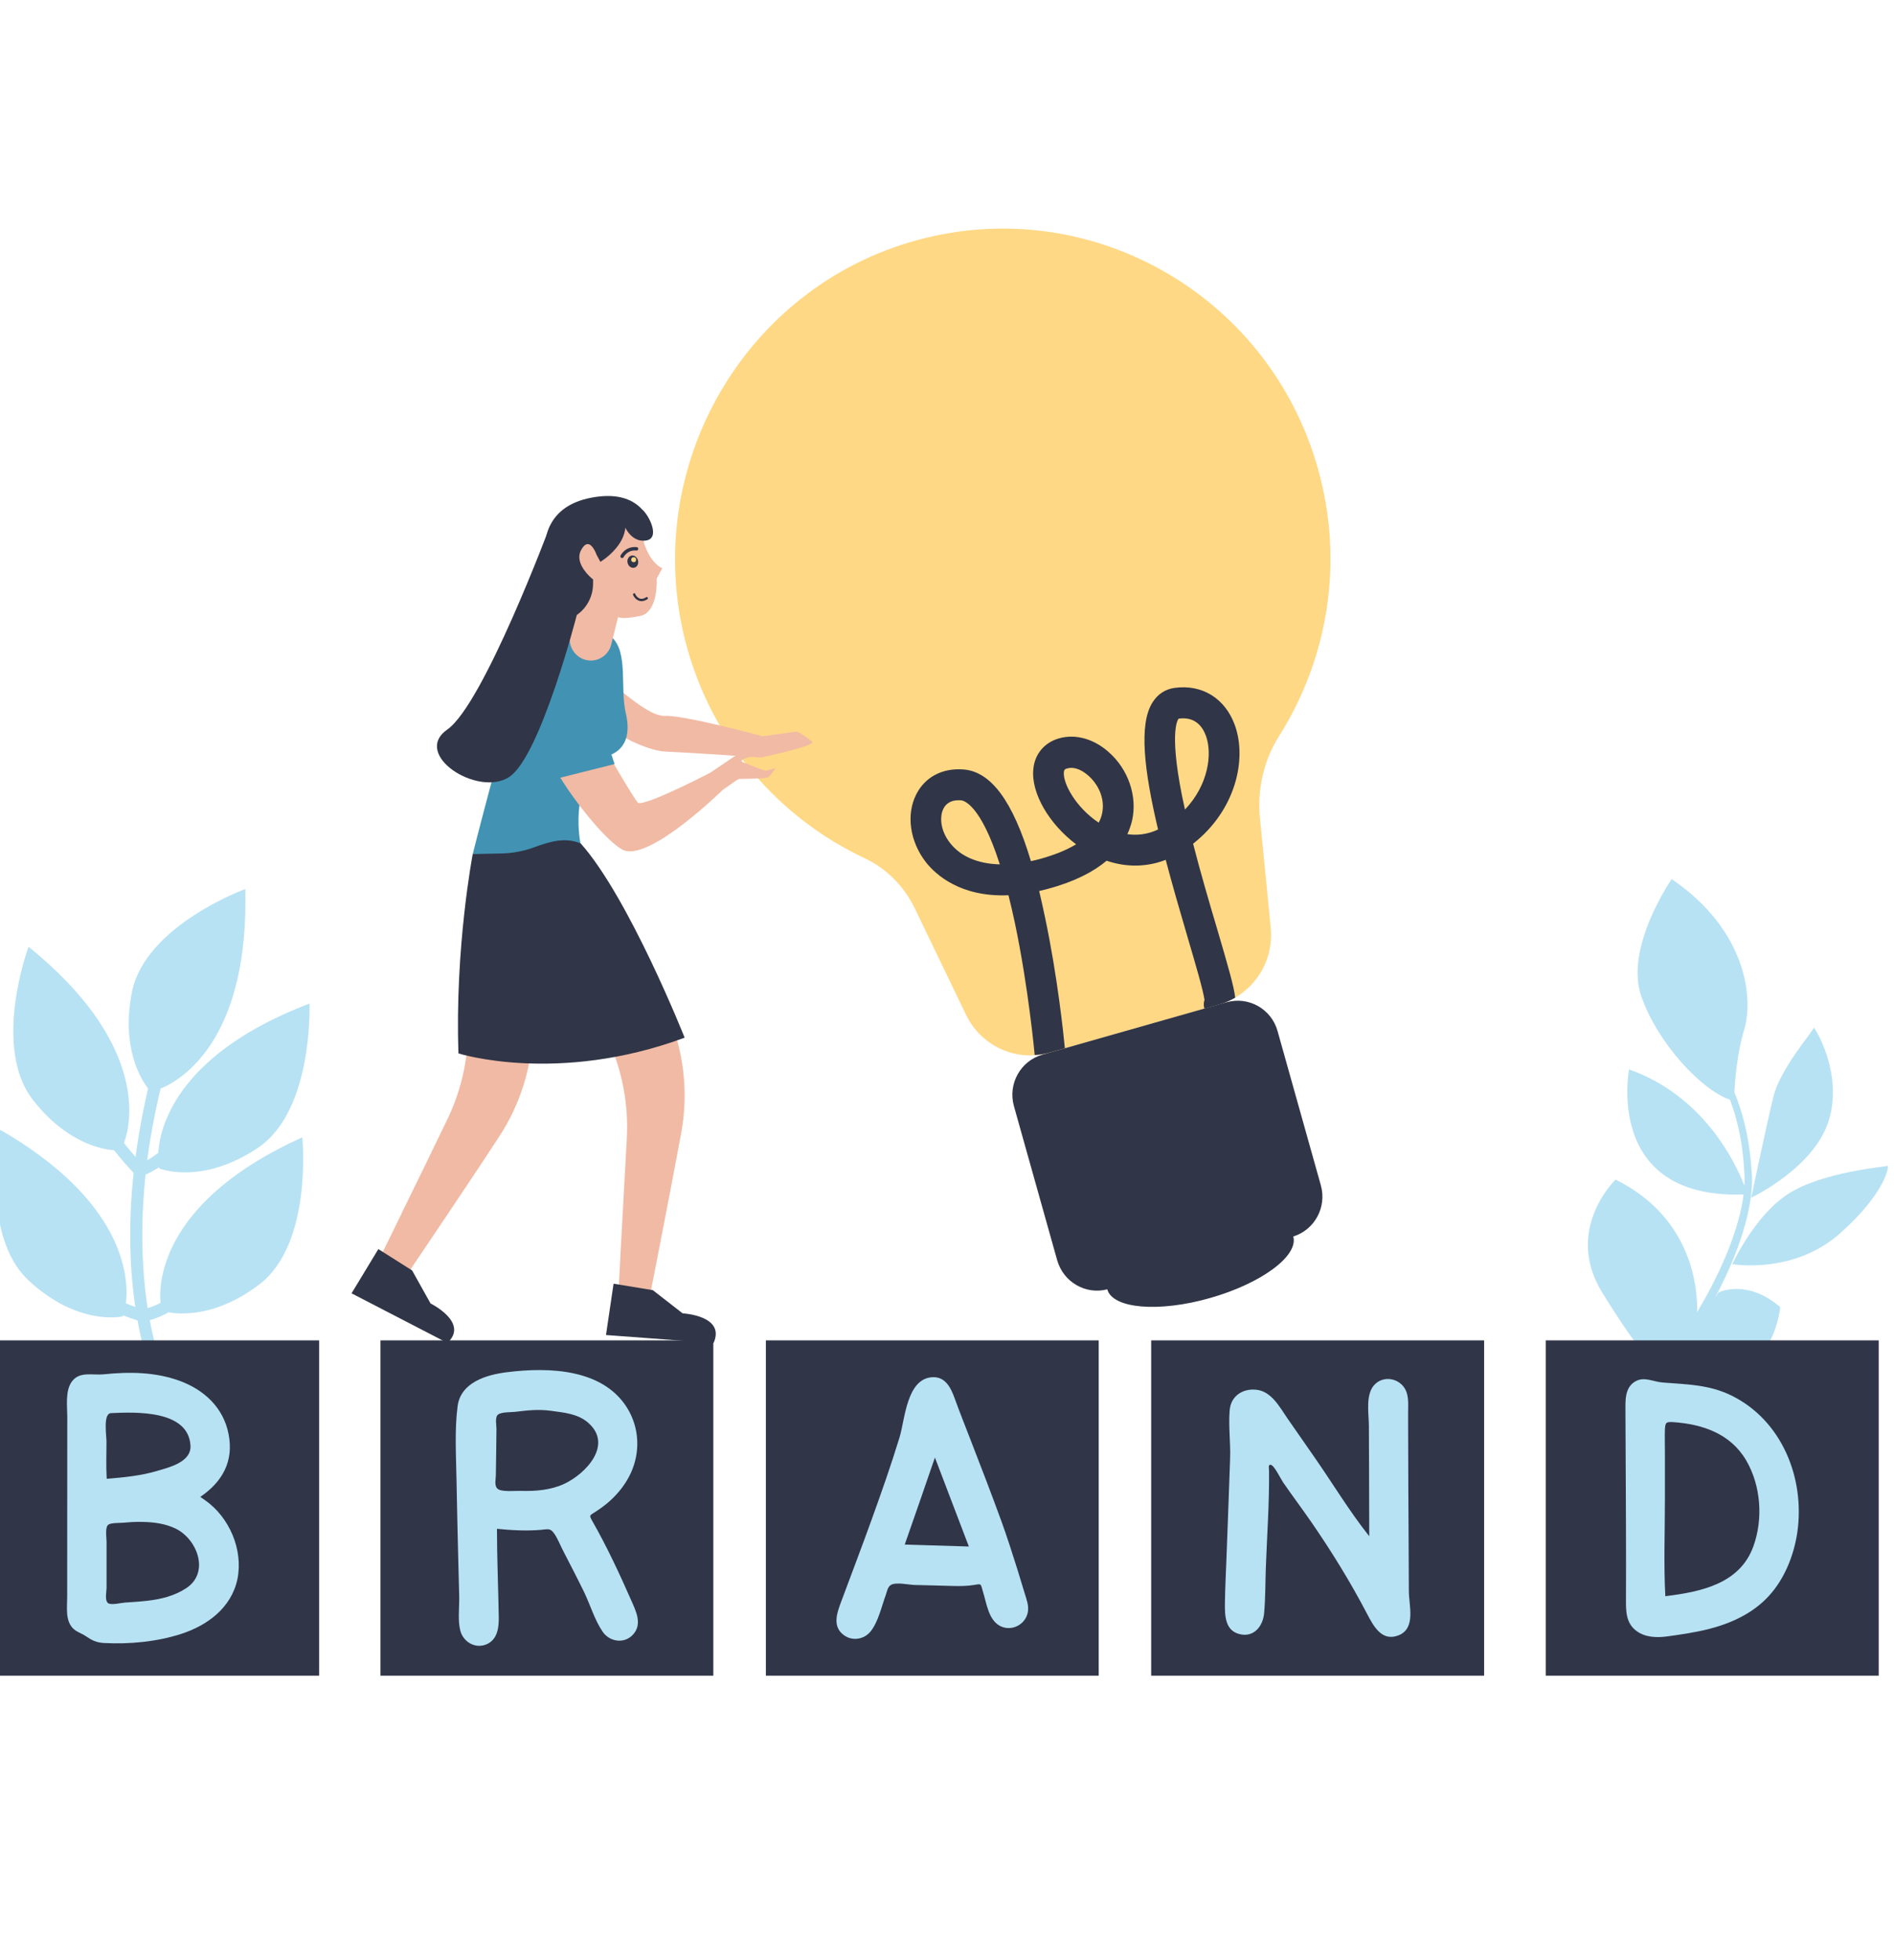
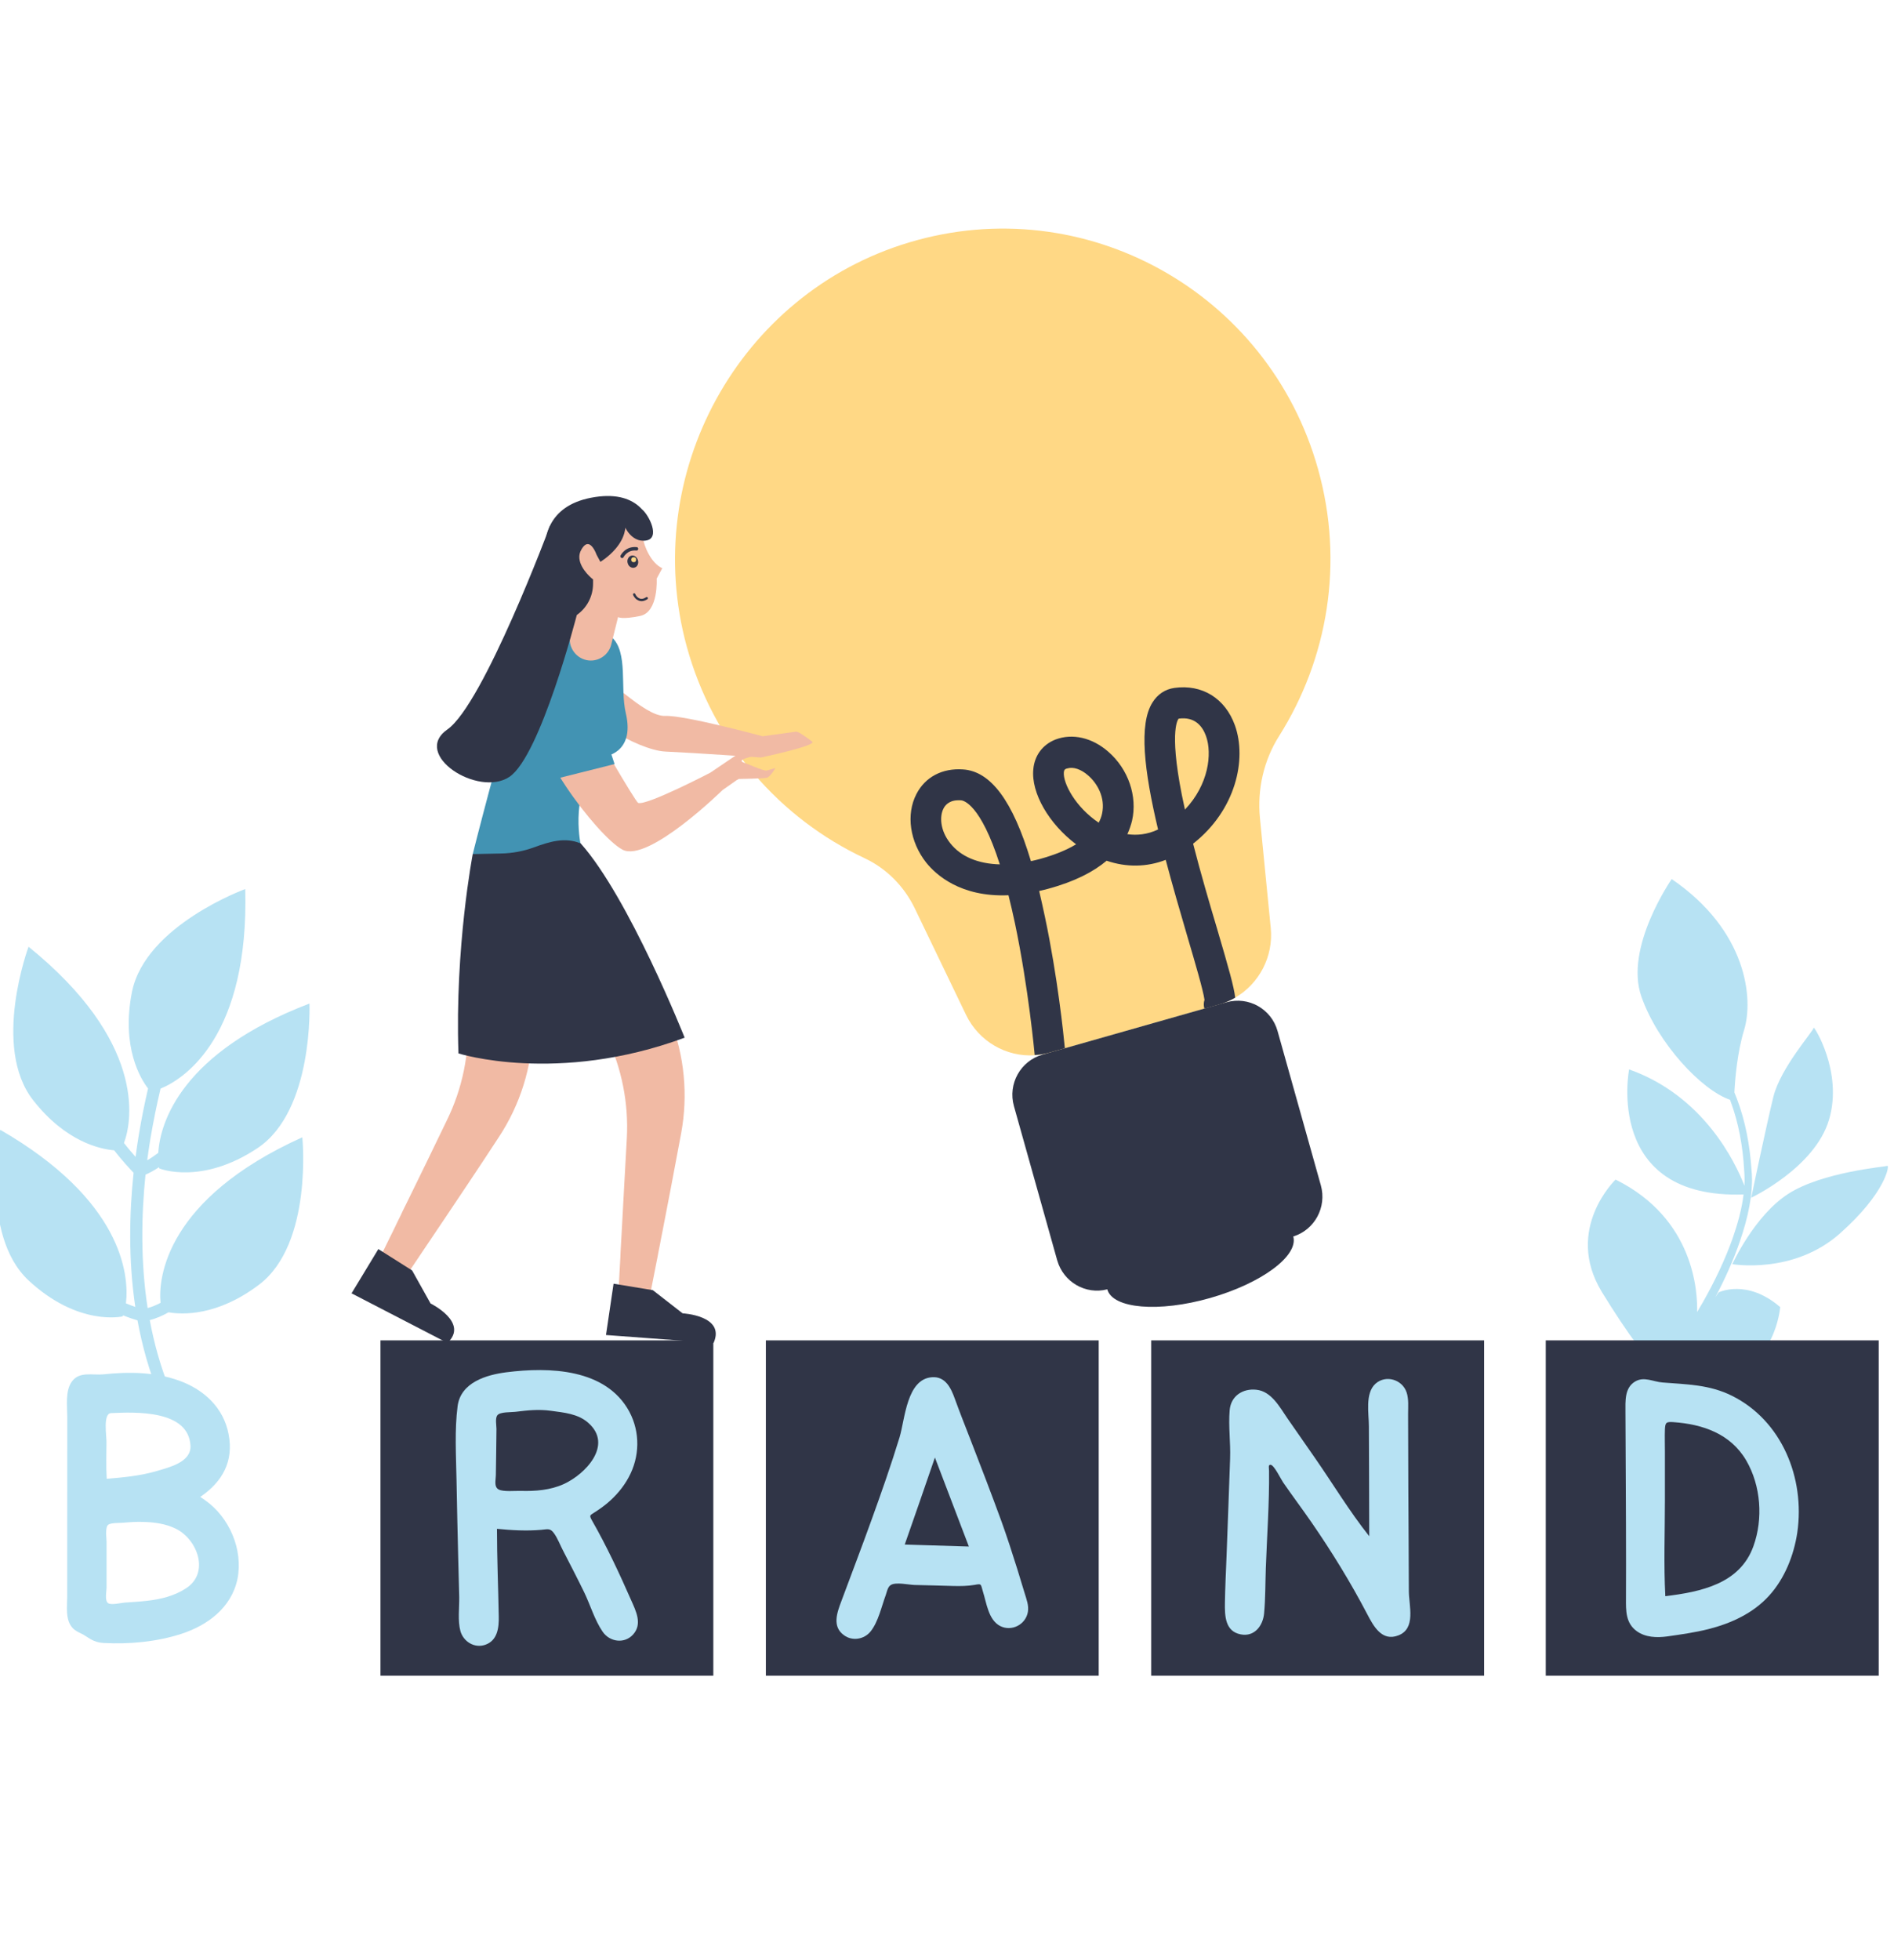
<svg xmlns="http://www.w3.org/2000/svg" width="116" zoomAndPan="magnify" viewBox="0 0 87 90" height="120" preserveAspectRatio="xMidYMid meet" version="1.0">
  <defs>
    <clipPath id="eddf2ba149">
      <path d="M 79 53 L 86.793 53 L 86.793 59 L 79 59 Z M 79 53 " clip-rule="nonzero" />
    </clipPath>
    <clipPath id="b2252813b9">
      <path d="M 0 61 L 15 61 L 15 76.949 L 0 76.949 Z M 0 61 " clip-rule="nonzero" />
    </clipPath>
    <clipPath id="13ce1185d0">
      <path d="M 17 61 L 33 61 L 33 76.949 L 17 76.949 Z M 17 61 " clip-rule="nonzero" />
    </clipPath>
    <clipPath id="faac1a63b6">
      <path d="M 35 61 L 51 61 L 51 76.949 L 35 76.949 Z M 35 61 " clip-rule="nonzero" />
    </clipPath>
    <clipPath id="9cc0c0ac76">
      <path d="M 52 61 L 69 61 L 69 76.949 L 52 76.949 Z M 52 61 " clip-rule="nonzero" />
    </clipPath>
    <clipPath id="2c12e71aae">
      <path d="M 71 61 L 86.793 61 L 86.793 76.949 L 71 76.949 Z M 71 61 " clip-rule="nonzero" />
    </clipPath>
  </defs>
  <rect x="-8.7" width="104.4" fill="#ffffff" y="-9" height="108" fill-opacity="1" />
  <rect x="-8.7" width="104.4" fill="#ffffff" y="-9" height="108" fill-opacity="1" />
  <path fill="#f1baa4" d="M 29.367 43.199 L 30.785 46.809 C 31.441 48.469 31.613 50.281 31.289 52.031 C 31.141 52.824 30.977 53.699 30.82 54.52 C 30.688 55.207 30.555 55.891 30.434 56.523 C 30.41 56.645 30.387 56.762 30.363 56.879 C 30.352 56.949 30.336 57.02 30.324 57.09 C 30.297 57.23 30.266 57.371 30.242 57.504 C 30.23 57.574 30.215 57.645 30.203 57.715 C 29.98 58.863 29.82 59.66 29.82 59.66 L 28.422 59.082 L 28.496 57.723 L 28.504 57.516 L 28.527 57.098 L 28.539 56.887 L 28.566 56.406 L 28.672 54.449 L 28.793 52.258 C 28.879 50.648 28.559 49.051 27.871 47.598 L 26.645 45.035 Z M 29.367 43.199 " fill-opacity="1" fill-rule="nonzero" />
  <path fill="#303547" d="M 28.184 58.941 L 29.988 59.238 L 31.355 60.301 C 31.355 60.301 33.344 60.402 32.777 61.664 L 27.836 61.297 Z M 28.184 58.941 " fill-opacity="1" fill-rule="nonzero" />
  <path fill="#f1baa4" d="M 24.578 43.324 L 24.48 47.203 C 24.438 48.988 23.895 50.727 22.91 52.215 C 22.473 52.887 21.98 53.629 21.516 54.324 C 21.133 54.902 20.742 55.477 20.383 56.016 C 20.316 56.117 20.25 56.215 20.184 56.312 C 20.145 56.375 20.105 56.434 20.062 56.492 C 19.984 56.613 19.906 56.73 19.828 56.84 C 19.785 56.902 19.75 56.965 19.707 57.02 C 19.055 57.988 18.602 58.664 18.602 58.664 L 17.535 57.578 L 18.137 56.355 L 18.227 56.164 L 18.41 55.793 L 18.5 55.598 L 18.715 55.164 L 19.574 53.406 L 20.531 51.43 C 21.238 49.988 21.566 48.387 21.492 46.781 L 21.363 43.941 Z M 24.578 43.324 " fill-opacity="1" fill-rule="nonzero" />
  <path fill="#303547" d="M 17.379 57.352 L 18.93 58.332 L 19.777 59.848 C 19.777 59.848 21.562 60.723 20.551 61.66 L 16.148 59.383 Z M 17.379 57.352 " fill-opacity="1" fill-rule="nonzero" />
  <path fill="#303547" d="M 21.715 39.215 C 21.715 39.215 20.891 43.496 21.059 48.367 C 21.059 48.367 25.594 49.809 31.449 47.645 C 31.449 47.645 28.895 41.215 26.672 38.723 C 24.445 36.23 21.715 39.215 21.715 39.215 Z M 21.715 39.215 " fill-opacity="1" fill-rule="nonzero" />
  <g clip-path="url(#eddf2ba149)">
    <path fill="#b7e2f3" d="M 79.574 58.043 C 79.574 58.043 80.578 55.824 82.141 54.816 C 83.703 53.809 86.605 53.57 86.699 53.531 C 86.793 53.5 86.637 54.758 84.504 56.645 C 82.367 58.531 79.574 58.043 79.574 58.043 Z M 79.574 58.043 " fill-opacity="1" fill-rule="nonzero" />
  </g>
  <path fill="#b7e2f3" d="M 74.211 54.16 C 77.844 55.961 77.977 59.344 77.957 60.242 C 78.051 60.086 78.137 59.938 78.227 59.781 C 78.758 58.844 79.23 57.863 79.59 56.852 C 79.816 56.195 80.008 55.523 80.09 54.844 C 73.668 55.059 74.832 49.102 74.832 49.102 C 78.25 50.312 79.707 53.355 80.129 54.441 C 80.141 54.199 80.137 53.961 80.117 53.719 C 80.055 52.641 79.867 51.57 79.492 50.562 C 79.484 50.539 79.477 50.52 79.469 50.496 C 78.16 50.051 76.152 47.91 75.398 45.762 C 74.598 43.508 76.789 40.363 76.789 40.363 C 80.254 42.73 80.555 45.863 80.113 47.297 C 79.801 48.32 79.699 49.543 79.668 50.16 C 79.711 50.258 79.746 50.355 79.785 50.453 C 80.18 51.492 80.379 52.598 80.453 53.695 C 80.465 53.828 80.477 53.969 80.477 54.113 C 80.484 54.254 80.469 54.395 80.465 54.539 C 80.461 54.68 80.438 54.82 80.426 54.961 C 80.406 55.102 80.383 55.234 80.359 55.375 C 80.258 55.922 80.105 56.457 79.926 56.98 C 79.621 57.875 79.23 58.734 78.793 59.559 L 78.945 59.34 C 78.945 59.34 80.242 58.695 81.773 60.016 C 81.773 60.016 81.543 62.922 78.934 63.301 C 76.879 63.598 76.441 63.305 76.344 63.164 C 76.316 63.125 76.316 63.102 76.316 63.102 C 76.316 63.102 76.234 63.027 76.082 62.859 C 75.699 62.426 74.836 61.371 73.578 59.316 C 71.832 56.441 74.211 54.16 74.211 54.16 Z M 74.211 54.16 " fill-opacity="1" fill-rule="nonzero" />
  <path fill="#b7e2f3" d="M 80.441 54.992 C 80.441 54.992 81.133 51.688 81.461 50.352 C 81.793 49.016 83.324 47.312 83.309 47.188 C 83.293 47.059 84.68 49.211 84.012 51.422 C 83.352 53.625 80.441 54.992 80.441 54.992 Z M 80.441 54.992 " fill-opacity="1" fill-rule="nonzero" />
  <path fill="#b7e2f3" d="M 5.695 52.48 C 5.891 52.734 6.078 52.949 6.227 53.117 C 6.273 52.766 6.324 52.43 6.375 52.113 C 6.5 51.355 6.648 50.641 6.801 49.977 C 6.484 49.57 5.555 48.102 6.062 45.543 C 6.68 42.488 11.266 40.82 11.266 40.82 C 11.441 47.512 8.535 49.512 7.375 49.984 C 7.207 50.688 7.047 51.469 6.906 52.297 C 6.855 52.605 6.809 52.934 6.762 53.273 C 6.918 53.188 7.082 53.074 7.27 52.934 C 7.355 51.52 8.355 48.312 14.215 46.078 C 14.215 46.078 14.414 50.988 11.836 52.711 C 9.254 54.434 7.328 53.652 7.328 53.652 C 7.32 53.656 7.309 53.633 7.301 53.594 C 7.094 53.73 6.883 53.848 6.684 53.934 C 6.496 55.758 6.449 57.891 6.781 60.059 C 6.98 60.008 7.176 59.922 7.375 59.82 C 7.258 58.664 7.641 55.035 13.887 52.219 C 13.887 52.219 14.379 57.102 11.906 58.98 C 9.98 60.441 8.363 60.363 7.742 60.254 C 7.453 60.418 7.168 60.539 6.879 60.613 C 7.082 61.699 7.383 62.785 7.816 63.84 C 7.875 63.98 7.809 64.145 7.668 64.203 C 7.613 64.227 7.547 64.234 7.492 64.219 C 7.406 64.199 7.34 64.141 7.305 64.055 C 6.844 62.93 6.527 61.777 6.316 60.625 C 6.168 60.582 5.938 60.508 5.656 60.395 C 5.637 60.434 5.621 60.449 5.617 60.445 C 5.617 60.445 3.598 60.91 1.32 58.797 C -0.957 56.688 0.012 51.875 0.012 51.875 C 5.582 55.086 5.945 58.496 5.785 59.844 C 5.945 59.91 6.094 59.965 6.215 60.008 C 5.891 57.828 5.941 55.688 6.137 53.848 C 5.977 53.68 5.633 53.316 5.242 52.816 C 4.621 52.766 3.023 52.434 1.523 50.516 C -0.398 48.066 1.312 43.469 1.312 43.469 C 6.645 47.785 6.105 51.387 5.695 52.48 Z M 5.695 52.48 " fill-opacity="1" fill-rule="nonzero" />
  <path fill="#ffd885" d="M 60.543 21.535 C 61.758 25.859 60.977 30.273 58.758 33.789 C 58.047 34.91 57.746 36.242 57.875 37.566 L 58.371 42.609 C 58.5 43.93 57.832 45.172 56.734 45.809 C 56.508 45.938 56.262 46.047 55.996 46.121 L 48.219 48.336 C 47.988 48.398 47.758 48.438 47.523 48.453 C 46.223 48.535 44.965 47.82 44.375 46.598 L 42.016 41.699 C 41.527 40.691 40.719 39.875 39.711 39.402 C 35.848 37.586 32.766 34.145 31.543 29.676 C 29.383 21.762 33.941 13.477 41.754 11.133 C 49.82 8.711 58.266 13.41 60.543 21.535 Z M 60.543 21.535 " fill-opacity="1" fill-rule="nonzero" />
  <path fill="#303547" d="M 56.336 46.02 L 47.887 48.422 C 46.875 48.711 46.289 49.77 46.574 50.785 L 48.562 57.867 C 48.848 58.867 49.867 59.457 50.863 59.199 C 50.863 59.199 50.863 59.199 50.863 59.203 C 51.113 60.09 53.227 60.27 55.586 59.598 C 57.945 58.926 59.652 57.664 59.406 56.773 C 60.391 56.465 60.953 55.426 60.672 54.422 L 58.684 47.34 C 58.398 46.32 57.348 45.734 56.336 46.02 Z M 56.336 46.02 " fill-opacity="1" fill-rule="nonzero" />
  <path fill="#303547" d="M 56.727 33.309 C 56.281 32.062 55.215 31.406 53.941 31.586 C 53.52 31.648 53.176 31.875 52.941 32.25 C 52.305 33.25 52.551 35.367 53.195 38.086 C 52.699 38.32 52.223 38.363 51.785 38.301 C 51.883 38.086 51.953 37.875 52 37.684 C 52.254 36.562 51.832 35.32 50.914 34.52 C 50.168 33.863 49.254 33.66 48.48 33.957 C 47.895 34.188 47.523 34.684 47.465 35.316 C 47.355 36.414 48.188 37.832 49.43 38.766 C 48.984 39.035 48.43 39.258 47.766 39.441 C 47.629 39.477 47.492 39.512 47.355 39.539 C 46.523 36.766 45.508 35.41 44.234 35.328 C 43.281 35.262 42.496 35.676 42.094 36.461 C 41.609 37.395 41.793 38.656 42.547 39.609 C 42.98 40.148 44.105 41.199 46.324 41.105 C 46.422 41.5 46.523 41.926 46.621 42.391 C 47.246 45.363 47.52 48.363 47.523 48.391 C 47.523 48.41 47.527 48.422 47.527 48.441 C 47.762 48.43 47.992 48.391 48.223 48.324 L 48.914 48.129 C 48.855 47.508 48.578 44.836 48 42.105 C 47.914 41.688 47.82 41.289 47.734 40.91 C 47.863 40.879 47.992 40.852 48.133 40.812 C 49.375 40.477 50.238 40.02 50.832 39.52 C 51.746 39.832 52.68 39.816 53.547 39.48 C 53.844 40.605 54.191 41.809 54.559 43.059 C 54.895 44.199 55.27 45.473 55.328 45.906 C 55.289 46.031 55.281 46.172 55.324 46.312 L 56 46.121 C 56.262 46.047 56.512 45.938 56.738 45.809 C 56.684 45.312 56.438 44.453 55.91 42.656 C 55.555 41.465 55.152 40.094 54.805 38.738 C 56.766 37.199 57.281 34.867 56.727 33.309 Z M 54.289 36.508 C 53.68 33.434 54.141 32.996 54.141 32.996 C 54.906 32.891 55.246 33.371 55.398 33.797 C 55.688 34.609 55.516 36.031 54.43 37.172 C 54.379 36.945 54.332 36.727 54.289 36.508 Z M 43.648 38.715 C 43.176 38.125 43.156 37.473 43.34 37.121 C 43.43 36.945 43.574 36.836 43.762 36.777 C 43.875 36.746 44 36.738 44.145 36.746 C 44.25 36.754 45.035 36.898 45.926 39.688 C 44.926 39.66 44.133 39.332 43.648 38.715 Z M 50.621 37.367 C 50.59 37.508 50.539 37.637 50.469 37.773 C 49.406 37.066 48.824 35.961 48.867 35.461 C 48.879 35.344 48.91 35.32 48.984 35.293 C 49.004 35.289 49.016 35.285 49.031 35.281 C 49.305 35.199 49.66 35.32 49.98 35.602 C 50.387 35.949 50.789 36.613 50.621 37.367 Z M 50.621 37.367 " fill-opacity="1" fill-rule="nonzero" />
  <g clip-path="url(#b2252813b9)">
-     <path fill="#303547" d="M -0.629 61.543 L 14.66 61.543 L 14.66 76.938 L -0.629 76.938 Z M -0.629 61.543 " fill-opacity="1" fill-rule="nonzero" />
-   </g>
+     </g>
  <g clip-path="url(#13ce1185d0)">
    <path fill="#303547" d="M 17.477 61.543 L 32.766 61.543 L 32.766 76.938 L 17.477 76.938 Z M 17.477 61.543 " fill-opacity="1" fill-rule="nonzero" />
  </g>
  <g clip-path="url(#faac1a63b6)">
    <path fill="#303547" d="M 35.18 61.543 L 50.469 61.543 L 50.469 76.938 L 35.18 76.938 Z M 35.18 61.543 " fill-opacity="1" fill-rule="nonzero" />
  </g>
  <g clip-path="url(#9cc0c0ac76)">
    <path fill="#303547" d="M 52.879 61.543 L 68.172 61.543 L 68.172 76.938 L 52.879 76.938 Z M 52.879 61.543 " fill-opacity="1" fill-rule="nonzero" />
  </g>
  <g clip-path="url(#2c12e71aae)">
    <path fill="#303547" d="M 71.004 61.543 L 86.297 61.543 L 86.297 76.938 L 71.004 76.938 Z M 71.004 61.543 " fill-opacity="1" fill-rule="nonzero" />
  </g>
  <path fill="#b7e2f3" d="M 9.422 68.883 C 9.348 68.832 9.273 68.781 9.199 68.73 C 10.211 68.043 10.746 67.098 10.5 65.848 C 10.266 64.633 9.379 63.816 8.258 63.402 C 7.133 62.992 5.93 62.977 4.754 63.102 C 4.254 63.152 3.648 62.953 3.301 63.434 C 2.988 63.863 3.09 64.559 3.09 65.055 C 3.086 67.809 3.086 70.562 3.086 73.32 C 3.086 73.785 2.992 74.383 3.34 74.754 C 3.508 74.93 3.734 74.984 3.93 75.117 C 4.219 75.312 4.418 75.418 4.777 75.438 C 5.941 75.5 7.199 75.383 8.316 75.023 C 9.531 74.629 10.625 73.824 10.906 72.508 C 11.18 71.152 10.535 69.664 9.422 68.883 Z M 5.098 64.883 C 6.227 64.832 8.66 64.73 8.75 66.379 C 8.789 67.137 7.766 67.375 7.195 67.543 C 6.453 67.762 5.672 67.836 4.902 67.898 C 4.867 67.332 4.891 66.758 4.891 66.195 C 4.895 65.934 4.723 64.902 5.098 64.883 Z M 8.547 72.926 C 8.012 73.277 7.383 73.43 6.754 73.5 C 6.414 73.539 6.078 73.559 5.738 73.582 C 5.582 73.59 5.125 73.707 4.973 73.613 C 4.797 73.496 4.895 73.082 4.895 72.902 C 4.898 72.523 4.895 72.148 4.895 71.77 C 4.895 71.445 4.895 71.121 4.895 70.797 C 4.895 70.605 4.816 70.121 4.977 70.004 C 5.113 69.91 5.531 69.93 5.684 69.914 C 5.98 69.887 6.281 69.867 6.582 69.879 C 7.098 69.891 7.629 69.965 8.094 70.199 C 9.078 70.699 9.637 72.219 8.547 72.926 Z M 8.547 72.926 " fill-opacity="1" fill-rule="nonzero" />
  <path fill="#b7e2f3" d="M 27.195 69.816 C 27.055 69.566 27.094 69.582 27.32 69.434 C 27.523 69.305 27.715 69.168 27.898 69.016 C 28.293 68.684 28.633 68.285 28.879 67.828 C 29.387 66.891 29.414 65.77 28.91 64.82 C 27.836 62.828 25.223 62.758 23.258 63.008 C 22.34 63.125 21.164 63.473 21.02 64.562 C 20.879 65.652 20.949 66.824 20.969 67.918 C 20.988 69.113 21.02 70.309 21.047 71.504 C 21.062 72.109 21.078 72.723 21.094 73.328 C 21.102 73.824 21.02 74.406 21.148 74.887 C 21.285 75.375 21.793 75.688 22.281 75.523 C 22.852 75.332 22.922 74.738 22.91 74.215 C 22.887 72.875 22.828 71.535 22.828 70.195 C 23.5 70.262 24.184 70.301 24.855 70.242 C 25.148 70.219 25.27 70.148 25.449 70.402 C 25.621 70.641 25.73 70.945 25.867 71.203 C 26.195 71.84 26.523 72.469 26.836 73.113 C 27.117 73.695 27.316 74.387 27.684 74.922 C 28.008 75.391 28.68 75.488 29.078 75.051 C 29.52 74.566 29.211 73.969 28.988 73.465 C 28.445 72.23 27.871 71 27.195 69.816 Z M 25.895 68.141 C 25.277 68.422 24.586 68.473 23.918 68.453 C 23.688 68.445 23.109 68.504 22.902 68.387 C 22.684 68.266 22.773 67.969 22.777 67.73 C 22.785 67.023 22.801 66.316 22.805 65.609 C 22.805 65.453 22.738 65.109 22.848 64.98 C 22.973 64.82 23.477 64.848 23.668 64.824 C 24.242 64.754 24.734 64.699 25.309 64.777 C 25.906 64.859 26.547 64.91 27.02 65.328 C 28.18 66.344 26.891 67.688 25.895 68.141 Z M 25.895 68.141 " fill-opacity="1" fill-rule="nonzero" />
  <path fill="#b7e2f3" d="M 64.715 73.066 C 64.707 71.504 64.703 69.934 64.691 68.371 C 64.688 67.637 64.688 66.906 64.684 66.176 C 64.684 65.758 64.68 65.34 64.68 64.922 C 64.68 64.602 64.715 64.246 64.613 63.934 C 64.414 63.336 63.652 63.109 63.18 63.535 C 62.695 63.977 62.879 64.902 62.879 65.488 C 62.883 67.168 62.895 68.852 62.895 70.535 C 61.984 69.391 61.211 68.102 60.375 66.902 C 59.961 66.309 59.555 65.723 59.141 65.129 C 58.781 64.605 58.402 63.879 57.707 63.809 C 57.078 63.742 56.535 64.102 56.484 64.754 C 56.422 65.48 56.531 66.242 56.504 66.973 C 56.453 68.477 56.395 69.977 56.34 71.473 C 56.312 72.18 56.277 72.891 56.266 73.594 C 56.258 74.188 56.27 74.906 56.996 75.043 C 57.625 75.164 58.016 74.641 58.066 74.074 C 58.129 73.391 58.121 72.688 58.145 71.996 C 58.199 70.512 58.309 69.02 58.293 67.535 C 58.293 67.418 58.238 67.23 58.375 67.258 C 58.535 67.285 58.84 67.922 58.941 68.066 C 59.367 68.684 59.82 69.285 60.246 69.902 C 61.176 71.25 62.039 72.652 62.801 74.109 C 63.09 74.66 63.473 75.383 64.23 75.09 C 65.051 74.777 64.719 73.734 64.715 73.066 Z M 64.715 73.066 " fill-opacity="1" fill-rule="nonzero" />
  <path fill="#b7e2f3" d="M 79.547 64.082 C 78.512 63.57 77.488 63.566 76.371 63.477 C 75.934 63.445 75.523 63.184 75.105 63.434 C 74.617 63.727 74.664 64.336 74.664 64.832 C 74.672 67.188 74.691 69.488 74.691 71.84 C 74.691 72.352 74.691 72.867 74.688 73.379 C 74.684 73.957 74.672 74.527 75.188 74.898 C 75.59 75.184 76.102 75.199 76.574 75.137 C 77.211 75.047 77.852 74.957 78.473 74.801 C 79.512 74.539 80.531 74.074 81.262 73.266 C 81.98 72.477 82.402 71.41 82.559 70.359 C 82.918 67.859 81.844 65.219 79.547 64.082 Z M 80.543 70.992 C 79.922 72.73 78.113 73.09 76.496 73.289 C 76.418 71.832 76.477 70.355 76.477 68.891 C 76.477 68.148 76.477 67.406 76.477 66.664 C 76.477 66.324 76.465 65.98 76.477 65.637 C 76.492 65.305 76.539 65.277 76.867 65.297 C 78.211 65.391 79.492 65.828 80.211 67.055 C 80.887 68.215 80.996 69.734 80.543 70.992 Z M 80.543 70.992 " fill-opacity="1" fill-rule="nonzero" />
  <path fill="#b7e2f3" d="M 46.004 69.859 C 45.543 68.598 45.062 67.344 44.574 66.09 C 44.332 65.469 44.086 64.848 43.859 64.223 C 43.684 63.734 43.43 63.195 42.82 63.234 C 41.645 63.309 41.574 65.156 41.32 65.996 C 40.93 67.273 40.488 68.527 40.035 69.781 C 39.586 71.031 39.109 72.273 38.648 73.516 C 38.449 74.043 38.211 74.684 38.77 75.082 C 39.152 75.363 39.695 75.273 39.988 74.91 C 40.344 74.469 40.492 73.762 40.688 73.234 C 40.738 73.09 40.777 72.855 40.922 72.773 C 41.152 72.633 41.73 72.762 41.992 72.773 C 42.59 72.785 43.191 72.805 43.789 72.82 C 44.117 72.828 44.445 72.824 44.766 72.77 C 45.102 72.707 45.043 72.727 45.148 73.07 C 45.316 73.594 45.398 74.379 45.945 74.66 C 46.473 74.926 47.117 74.59 47.215 74.012 C 47.266 73.715 47.152 73.434 47.07 73.16 C 46.953 72.793 46.848 72.418 46.73 72.047 C 46.5 71.312 46.262 70.578 46.004 69.859 Z M 41.559 70.918 C 42.023 69.59 42.488 68.258 42.945 66.922 C 43.465 68.285 43.984 69.645 44.504 71.008 C 43.527 70.98 42.543 70.945 41.559 70.918 Z M 41.559 70.918 " fill-opacity="1" fill-rule="nonzero" />
  <path fill="#f1baa4" d="M 37.309 34.051 C 37.02 33.832 36.668 33.582 36.566 33.594 L 35.031 33.805 C 35.031 33.805 31.441 32.832 30.559 32.871 C 29.555 32.914 27.809 30.852 27.227 30.961 C 26.602 31.074 27.453 30.684 26.836 31.797 C 26.324 32.711 29.285 34.453 30.57 34.508 C 31.895 34.566 34.953 34.781 34.953 34.781 C 34.953 34.781 37.543 34.234 37.309 34.051 Z M 37.309 34.051 " fill-opacity="1" fill-rule="nonzero" />
  <path fill="#4293b3" d="M 21.715 39.215 C 21.715 39.215 23.055 33.898 23.68 32.172 C 24.777 29.141 26.906 28.172 28.098 29.254 C 28.871 29.949 28.473 31.586 28.746 32.746 C 29.191 34.637 27.703 34.746 27.703 34.746 C 26.117 36.121 26.664 38.723 26.664 38.723 C 25.945 38.426 25.246 38.645 24.527 38.906 C 24.039 39.086 23.523 39.18 23.004 39.188 Z M 21.715 39.215 " fill-opacity="1" fill-rule="nonzero" />
  <path fill="#f1baa4" d="M 29.188 23.887 C 29.188 23.887 29.438 24.105 29.512 24.617 C 29.586 25.125 29.926 25.867 30.422 26.09 L 30.164 26.566 C 30.164 26.566 30.258 28.102 29.406 28.281 C 28.551 28.457 28.391 28.332 28.391 28.332 L 28.078 29.59 C 27.953 30.094 27.457 30.414 26.945 30.309 C 26.387 30.191 26.043 29.613 26.215 29.062 C 26.469 28.238 26.785 27.227 26.785 27.184 C 26.789 27.113 25.848 25.723 26.965 24.668 C 28.086 23.617 29.188 23.887 29.188 23.887 Z M 29.188 23.887 " fill-opacity="1" fill-rule="nonzero" />
  <path fill="#303547" d="M 29.305 25.723 C 29.324 25.801 29.32 25.871 29.289 25.938 C 29.258 26.004 29.207 26.047 29.145 26.062 C 29.078 26.082 29.016 26.07 28.953 26.031 C 28.895 25.992 28.852 25.934 28.832 25.855 C 28.809 25.781 28.816 25.711 28.848 25.645 C 28.879 25.578 28.926 25.535 28.992 25.516 C 29.055 25.496 29.121 25.508 29.18 25.547 C 29.242 25.59 29.281 25.648 29.305 25.723 Z M 29.305 25.723 " fill-opacity="1" fill-rule="nonzero" />
  <path fill="#ffd885" d="M 29.219 25.699 C 29.219 25.773 29.184 25.812 29.109 25.812 C 29.035 25.812 28.996 25.773 28.996 25.699 C 28.996 25.625 29.035 25.586 29.109 25.586 C 29.184 25.586 29.219 25.625 29.219 25.699 Z M 29.219 25.699 " fill-opacity="1" fill-rule="nonzero" />
-   <path fill="#303547" d="M 29.262 27.539 C 29.152 27.465 29.07 27.328 29.078 27.281 C 29.086 27.254 29.113 27.234 29.141 27.238 C 29.164 27.246 29.176 27.262 29.184 27.281 C 29.191 27.309 29.262 27.438 29.387 27.48 C 29.473 27.516 29.57 27.492 29.68 27.422 C 29.703 27.402 29.734 27.414 29.754 27.438 C 29.77 27.461 29.762 27.492 29.738 27.512 C 29.523 27.652 29.367 27.605 29.27 27.539 C 29.266 27.543 29.266 27.543 29.262 27.539 Z M 29.188 27.305 Z M 29.188 27.305 Z M 29.188 27.305 " fill-opacity="1" fill-rule="nonzero" />
+   <path fill="#303547" d="M 29.262 27.539 C 29.152 27.465 29.07 27.328 29.078 27.281 C 29.086 27.254 29.113 27.234 29.141 27.238 C 29.164 27.246 29.176 27.262 29.184 27.281 C 29.191 27.309 29.262 27.438 29.387 27.48 C 29.473 27.516 29.57 27.492 29.68 27.422 C 29.703 27.402 29.734 27.414 29.754 27.438 C 29.77 27.461 29.762 27.492 29.738 27.512 C 29.523 27.652 29.367 27.605 29.27 27.539 Z M 29.188 27.305 Z M 29.188 27.305 Z M 29.188 27.305 " fill-opacity="1" fill-rule="nonzero" />
  <path fill="#303547" d="M 28.59 25.625 C 28.574 25.629 28.555 25.625 28.543 25.613 C 28.504 25.598 28.484 25.551 28.504 25.508 C 28.516 25.488 28.727 25.07 29.246 25.121 C 29.289 25.125 29.32 25.16 29.316 25.207 C 29.312 25.25 29.273 25.285 29.227 25.277 C 28.816 25.238 28.645 25.578 28.645 25.578 C 28.633 25.605 28.613 25.621 28.59 25.625 Z M 28.59 25.625 " fill-opacity="1" fill-rule="nonzero" />
  <path fill="#303547" d="M 29.688 24.816 C 29.598 24.832 29.52 24.832 29.441 24.82 C 29.09 24.77 28.871 24.48 28.777 24.324 C 28.742 24.266 28.727 24.227 28.727 24.227 C 28.723 24.273 28.715 24.324 28.703 24.371 C 28.641 24.691 28.469 24.969 28.281 25.191 C 27.957 25.574 27.578 25.797 27.578 25.797 L 27.402 25.469 C 27.402 25.469 27.359 25.348 27.289 25.227 C 27.164 25.016 26.953 24.801 26.707 25.23 C 26.625 25.367 26.602 25.504 26.613 25.633 C 26.656 26.156 27.242 26.605 27.242 26.605 L 27.242 26.801 C 27.242 27.086 27.172 27.367 27.043 27.613 C 26.914 27.859 26.73 28.074 26.492 28.238 C 26.492 28.238 25.641 27.492 25.309 26.785 C 25.273 26.711 25.234 26.609 25.199 26.492 C 25.137 26.301 25.082 26.066 25.047 25.805 C 24.906 24.73 25.156 23.242 27.141 22.855 C 28.223 22.645 28.898 22.871 29.32 23.223 C 29.383 23.277 29.438 23.328 29.488 23.383 C 29.82 23.66 30.336 24.703 29.688 24.816 Z M 29.688 24.816 " fill-opacity="1" fill-rule="nonzero" />
  <path fill="#f1baa4" d="M 35.219 35.379 C 35.152 35.398 34.918 35.312 34.672 35.215 C 34.539 35.16 34.398 35.102 34.277 35.055 C 34.242 35.043 34.211 35.027 34.18 35.02 C 33.855 34.902 34.27 34.809 34.762 34.664 C 35.258 34.52 35.227 34.262 35.227 34.262 C 35.227 34.262 33.789 34.691 33.789 34.691 L 32.629 35.477 C 32.629 35.477 29.719 36.992 29.316 36.867 C 29.191 36.828 27.082 33.18 27.039 33.062 C 26.996 32.945 25.945 32.203 24.984 33.027 C 24.031 33.859 27.414 38.391 28.594 39.012 C 29.77 39.633 33.188 36.277 33.188 36.277 L 33.844 35.816 C 33.844 35.816 33.879 35.797 33.938 35.766 C 33.938 35.766 35.047 35.75 35.219 35.711 C 35.391 35.668 35.617 35.262 35.617 35.262 C 35.617 35.262 35.34 35.344 35.219 35.379 Z M 35.219 35.379 " fill-opacity="1" fill-rule="nonzero" />
  <path fill="#4293b3" d="M 24.172 32.828 C 24.477 33.781 24.891 34.977 25.289 35.82 L 28.23 35.082 L 27.164 31.848 C 26.898 31.039 26.047 30.586 25.234 30.824 C 24.383 31.074 23.902 31.98 24.172 32.828 Z M 24.172 32.828 " fill-opacity="1" fill-rule="nonzero" />
  <path fill="#303547" d="M 25.273 24.125 C 25.273 24.125 22.211 32.332 20.551 33.492 C 18.891 34.648 21.961 36.621 23.395 35.672 C 24.828 34.723 26.496 28.234 26.496 28.234 Z M 25.273 24.125 " fill-opacity="1" fill-rule="nonzero" />
</svg>